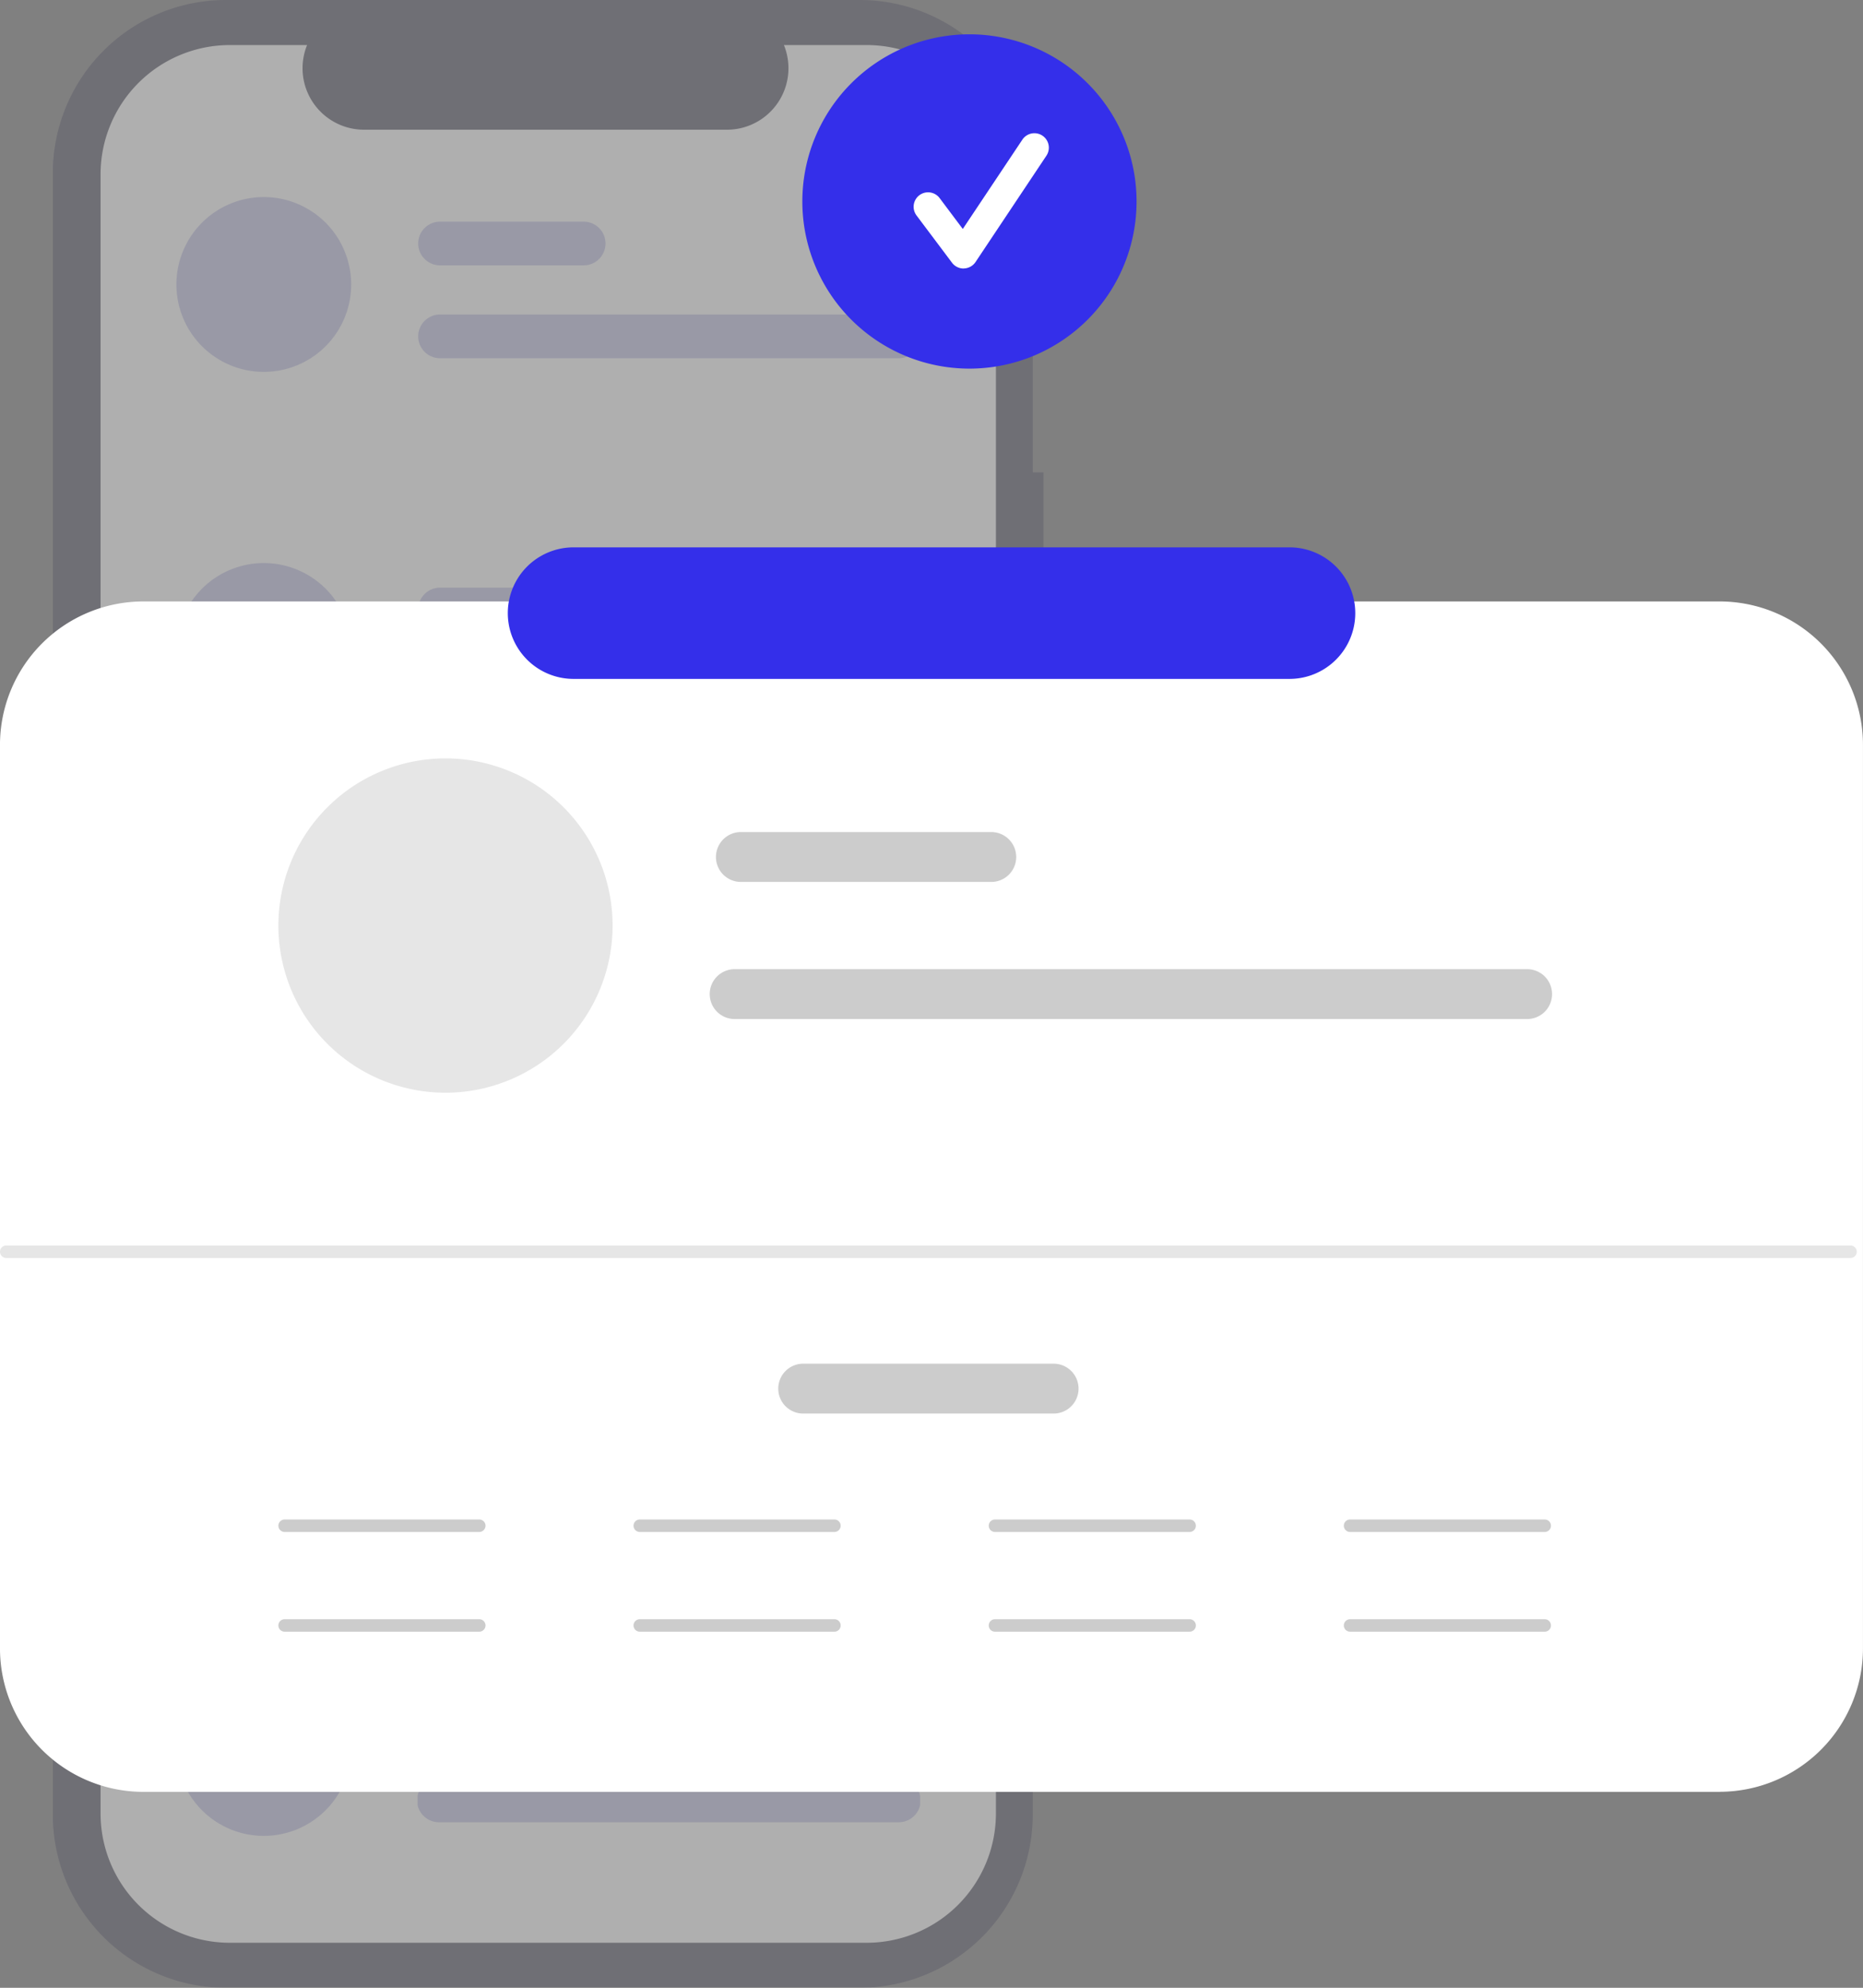
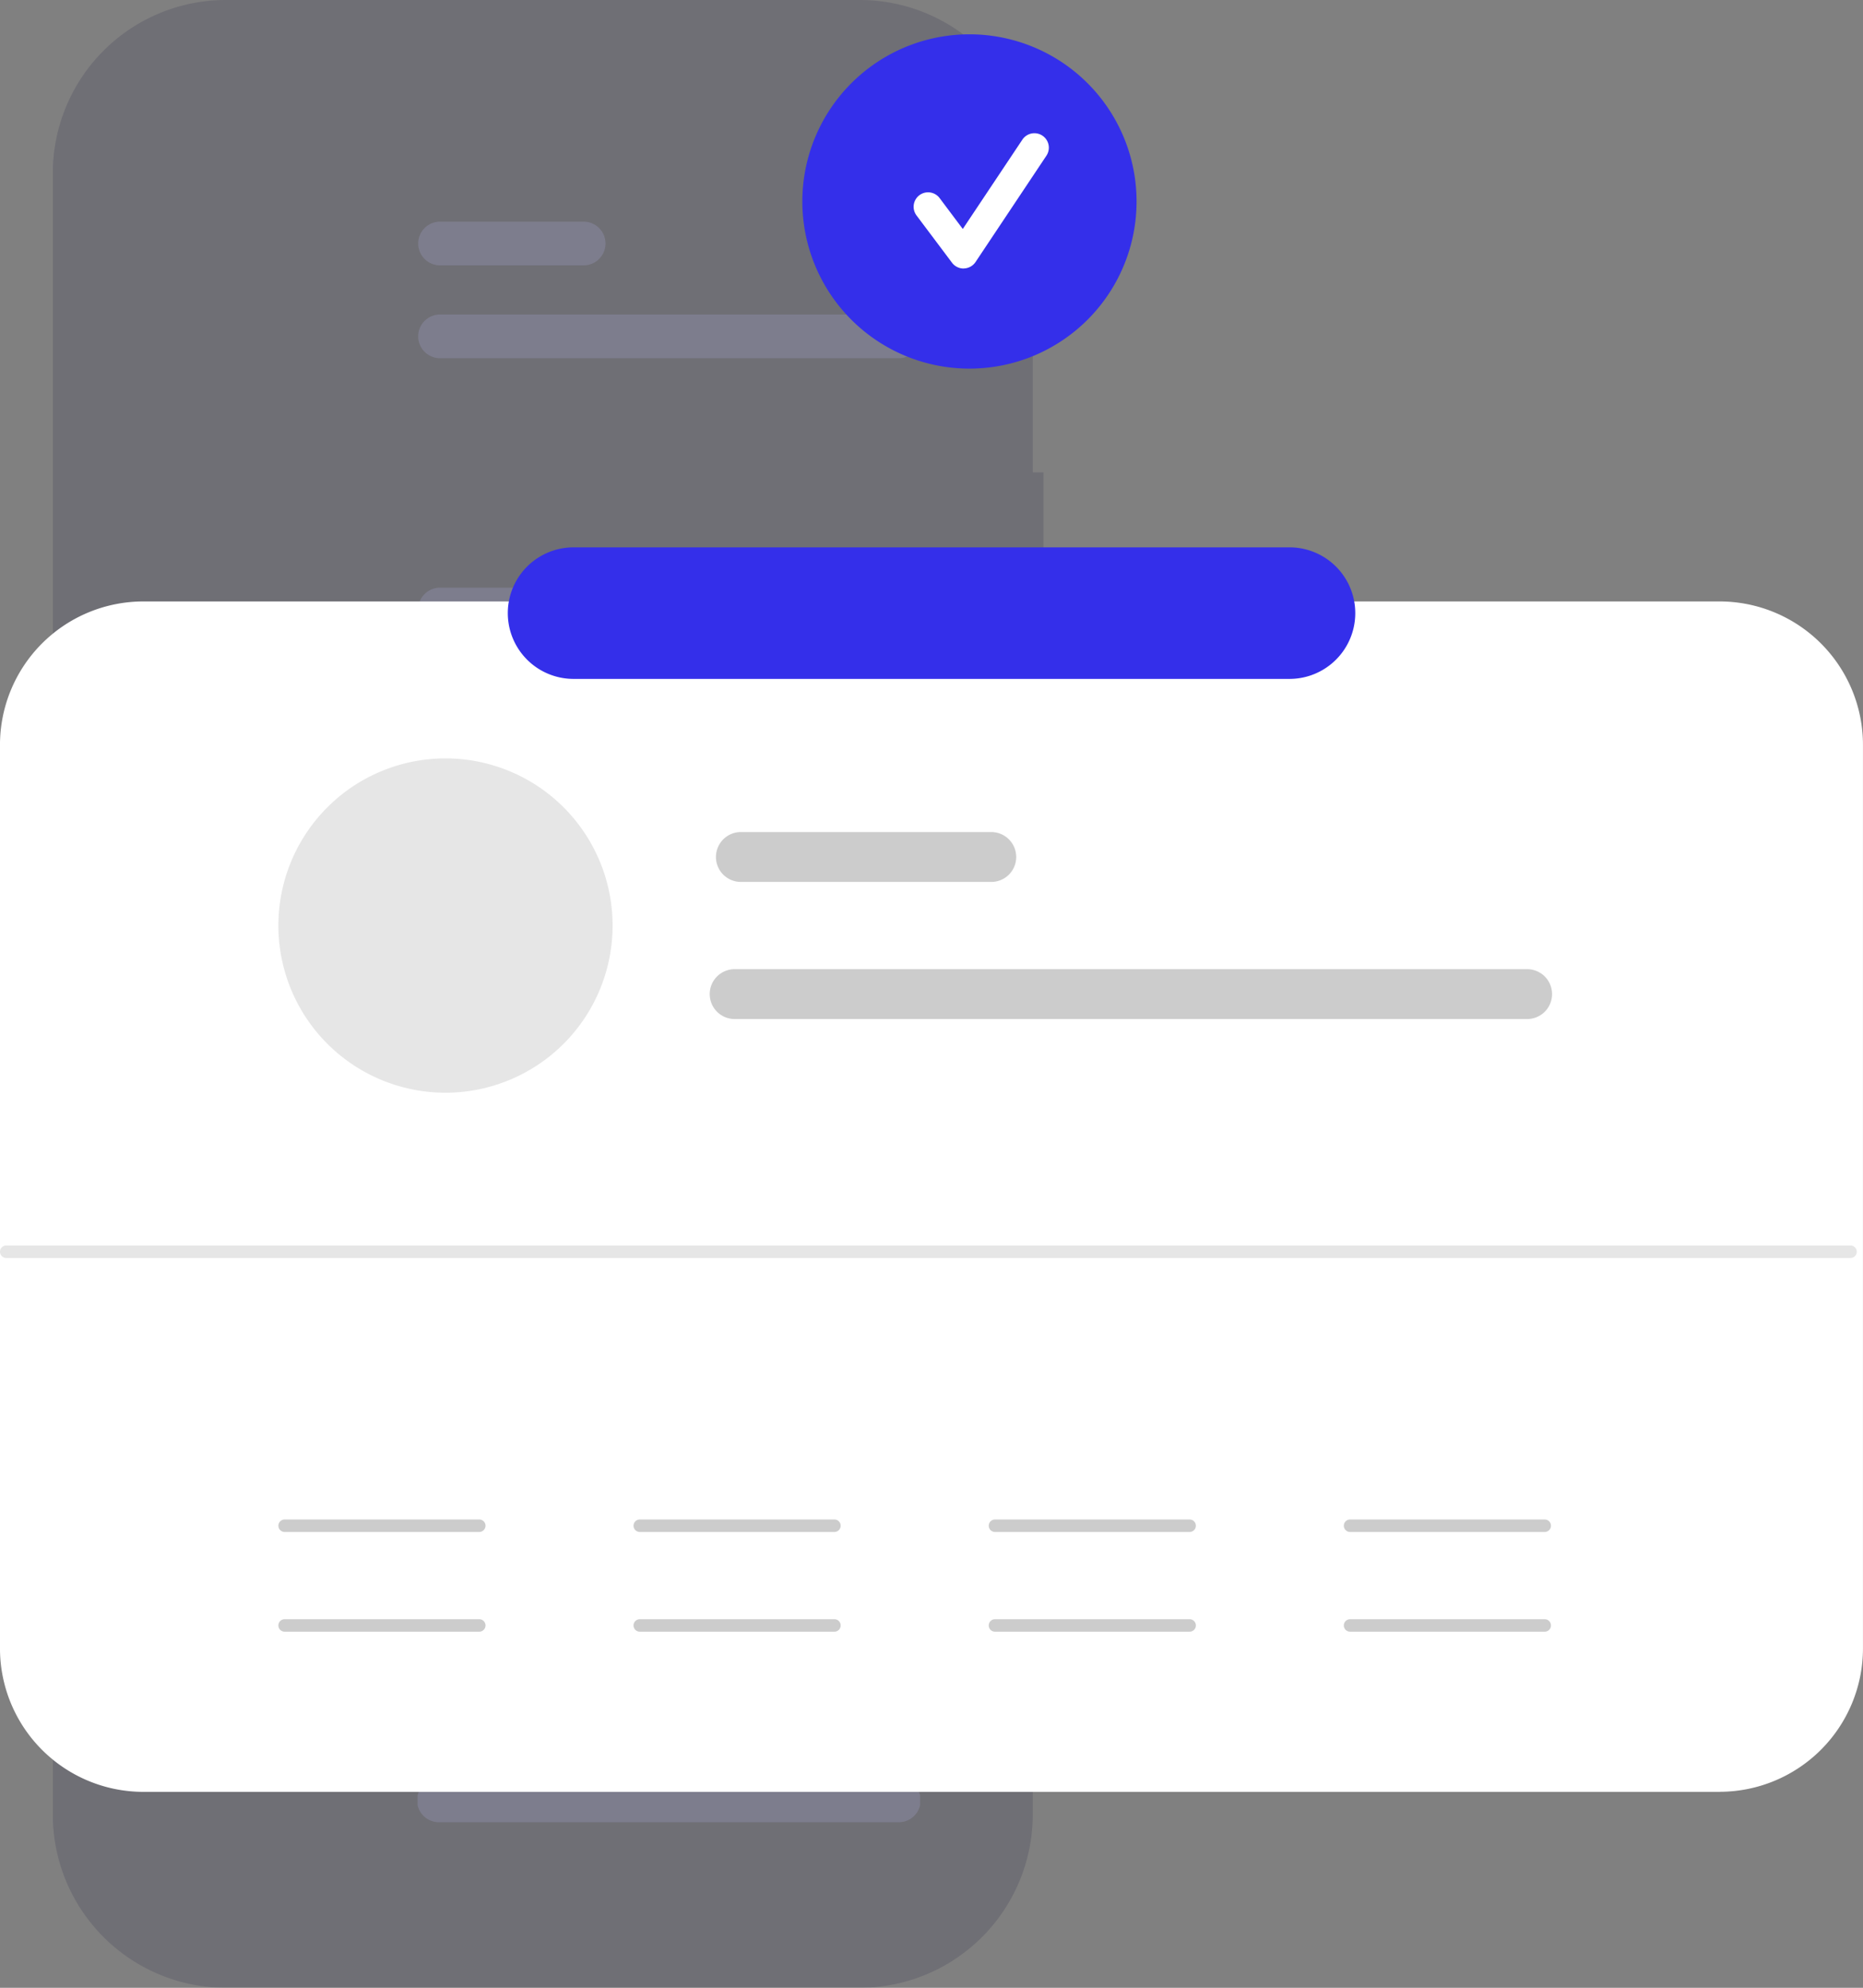
<svg xmlns="http://www.w3.org/2000/svg" id="Grupo_800" data-name="Grupo 800" width="131.318" height="140.077" viewBox="0 0 131.318 140.077">
  <rect x="0" y="0" width="131.318" height="140.077" fill="#808080" stroke="none" />
  <defs>
    <clipPath id="clip-path">
      <rect id="Retângulo_1751" data-name="Retângulo 1751" width="131.318" height="140.077" fill="none" />
    </clipPath>
    <clipPath id="clip-path-3">
      <rect id="Retângulo_1749" data-name="Retângulo 1749" width="69.846" height="140.077" fill="none" />
    </clipPath>
    <clipPath id="clip-path-5">
-       <rect id="Retângulo_1737" data-name="Retângulo 1737" width="12.318" height="12.318" fill="none" />
-     </clipPath>
+       </clipPath>
    <clipPath id="clip-path-6">
      <rect id="Retângulo_1738" data-name="Retângulo 1738" width="35.415" height="3.08" fill="none" />
    </clipPath>
    <clipPath id="clip-path-7">
      <rect id="Retângulo_1739" data-name="Retângulo 1739" width="13.281" height="3.079" fill="none" />
    </clipPath>
    <clipPath id="clip-path-8">
-       <rect id="Retângulo_1740" data-name="Retângulo 1740" width="12.321" height="12.318" fill="none" />
-     </clipPath>
+       </clipPath>
    <clipPath id="clip-path-9">
      <rect id="Retângulo_1741" data-name="Retângulo 1741" width="35.415" height="3.079" fill="none" />
    </clipPath>
    <clipPath id="clip-path-10">
      <rect id="Retângulo_1742" data-name="Retângulo 1742" width="13.281" height="3.08" fill="none" />
    </clipPath>
    <clipPath id="clip-path-11">
      <rect id="Retângulo_1743" data-name="Retângulo 1743" width="11.934" height="12.318" fill="none" />
    </clipPath>
  </defs>
  <g id="Grupo_799" data-name="Grupo 799" clip-path="url(#clip-path)">
    <g id="Grupo_798" data-name="Grupo 798">
      <g id="Grupo_797" data-name="Grupo 797" clip-path="url(#clip-path)">
        <g id="Grupo_796" data-name="Grupo 796" transform="translate(3.721)" opacity="0.46">
          <g id="Grupo_795" data-name="Grupo 795">
            <g id="Grupo_794" data-name="Grupo 794" clip-path="url(#clip-path-3)">
              <g id="Grupo_757" data-name="Grupo 757" opacity="0.56">
                <g id="Grupo_756" data-name="Grupo 756">
                  <g id="Grupo_755" data-name="Grupo 755" clip-path="url(#clip-path-3)">
                    <path id="Caminho_1159" data-name="Caminho 1159" d="M84.911,33.288h-.77V12.2A12.2,12.2,0,0,0,71.938,0H27.268a12.2,12.2,0,0,0-12.2,12.2V127.874a12.2,12.2,0,0,0,12.2,12.2h44.67a12.2,12.2,0,0,0,12.2-12.2V48.3h.77Z" transform="translate(-15.065)" fill="#3f3d56" />
                  </g>
                </g>
              </g>
-               <path id="Caminho_1160" data-name="Caminho 1160" d="M91.811,21.968v115.5a9.114,9.114,0,0,1-9.114,9.114H37.812a9.113,9.113,0,0,1-9.113-9.114V21.968a9.114,9.114,0,0,1,9.113-9.114h5.445a4.332,4.332,0,0,0,4.009,5.965H72.858a4.332,4.332,0,0,0,4.009-5.965H82.7a9.114,9.114,0,0,1,9.114,9.114" transform="translate(-25.332 -9.679)" fill="#e6e6e6" />
              <g id="Grupo_760" data-name="Grupo 760" transform="translate(8.714 13.887)" opacity="0.56">
                <g id="Grupo_759" data-name="Grupo 759">
                  <g id="Grupo_758" data-name="Grupo 758" clip-path="url(#clip-path-5)">
                    <path id="Caminho_1161" data-name="Caminho 1161" d="M56.507,56.226a6.159,6.159,0,1,0,6.159,6.159,6.159,6.159,0,0,0-6.159-6.159" transform="translate(-50.348 -56.226)" fill="#9393c6" />
                  </g>
                </g>
              </g>
              <g id="Grupo_763" data-name="Grupo 763" transform="translate(25.717 22.163)" opacity="0.56">
                <g id="Grupo_762" data-name="Grupo 762">
                  <g id="Grupo_761" data-name="Grupo 761" clip-path="url(#clip-path-6)">
                    <path id="Caminho_1162" data-name="Caminho 1162" d="M153.063,92.815H120.728a1.54,1.54,0,0,1,0-3.079h32.335a1.54,1.54,0,1,1,0,3.079" transform="translate(-119.188 -89.736)" fill="#9393c6" />
                  </g>
                </g>
              </g>
              <g id="Grupo_766" data-name="Grupo 766" transform="translate(25.717 15.62)" opacity="0.56">
                <g id="Grupo_765" data-name="Grupo 765">
                  <g id="Grupo_764" data-name="Grupo 764" clip-path="url(#clip-path-7)">
                    <path id="Caminho_1163" data-name="Caminho 1163" d="M130.929,66.319h-10.2a1.54,1.54,0,0,1,0-3.079h10.2a1.54,1.54,0,0,1,0,3.079" transform="translate(-119.188 -63.24)" fill="#9393c6" />
                  </g>
                </g>
              </g>
              <g id="Grupo_769" data-name="Grupo 769" transform="translate(8.711 39.678)" opacity="0.56">
                <g id="Grupo_768" data-name="Grupo 768">
                  <g id="Grupo_767" data-name="Grupo 767" clip-path="url(#clip-path-8)">
                    <path id="Caminho_1164" data-name="Caminho 1164" d="M56.5,160.649a6.159,6.159,0,1,0,6.159,6.159,6.16,6.16,0,0,0-6.159-6.159" transform="translate(-50.336 -160.649)" fill="#9393c6" />
                  </g>
                </g>
              </g>
              <g id="Grupo_772" data-name="Grupo 772" transform="translate(25.717 47.955)" opacity="0.56">
                <g id="Grupo_771" data-name="Grupo 771">
                  <g id="Grupo_770" data-name="Grupo 770" clip-path="url(#clip-path-9)">
                    <path id="Caminho_1165" data-name="Caminho 1165" d="M153.063,197.238H120.728a1.54,1.54,0,0,1,0-3.079h32.335a1.54,1.54,0,1,1,0,3.079" transform="translate(-119.188 -194.159)" fill="#9393c6" />
                  </g>
                </g>
              </g>
              <g id="Grupo_775" data-name="Grupo 775" transform="translate(25.717 41.411)" opacity="0.56">
                <g id="Grupo_774" data-name="Grupo 774">
                  <g id="Grupo_773" data-name="Grupo 773" clip-path="url(#clip-path-10)">
                    <path id="Caminho_1166" data-name="Caminho 1166" d="M130.929,170.743h-10.2a1.54,1.54,0,0,1,0-3.079h10.2a1.54,1.54,0,0,1,0,3.079" transform="translate(-119.188 -167.664)" fill="#9393c6" />
                  </g>
                </g>
              </g>
              <g id="Grupo_778" data-name="Grupo 778" transform="translate(9.099 91.261)" opacity="0.56">
                <g id="Grupo_777" data-name="Grupo 777">
                  <g id="Grupo_776" data-name="Grupo 776" clip-path="url(#clip-path-11)">
                    <path id="Caminho_1167" data-name="Caminho 1167" d="M57.68,369.5a6.159,6.159,0,1,0,6.159,6.159A6.169,6.169,0,0,0,57.68,369.5" transform="translate(-51.906 -369.496)" fill="#9393c6" />
                  </g>
                </g>
              </g>
              <g id="Grupo_781" data-name="Grupo 781" transform="translate(25.717 99.537)" opacity="0.56">
                <g id="Grupo_780" data-name="Grupo 780">
                  <g id="Grupo_779" data-name="Grupo 779" clip-path="url(#clip-path-6)">
                    <path id="Caminho_1168" data-name="Caminho 1168" d="M153.063,406.085H120.728a1.54,1.54,0,1,1,0-3.079h32.335a1.54,1.54,0,1,1,0,3.079" transform="translate(-119.188 -403.006)" fill="#9393c6" />
                  </g>
                </g>
              </g>
              <g id="Grupo_784" data-name="Grupo 784" transform="translate(25.717 92.993)" opacity="0.56">
                <g id="Grupo_783" data-name="Grupo 783">
                  <g id="Grupo_782" data-name="Grupo 782" clip-path="url(#clip-path-7)">
-                     <path id="Caminho_1169" data-name="Caminho 1169" d="M130.929,379.589h-10.2a1.54,1.54,0,1,1,0-3.079h10.2a1.54,1.54,0,1,1,0,3.079" transform="translate(-119.188 -376.51)" fill="#9393c6" />
-                   </g>
+                     </g>
                </g>
              </g>
              <g id="Grupo_787" data-name="Grupo 787" transform="translate(8.714 117.052)" opacity="0.56">
                <g id="Grupo_786" data-name="Grupo 786">
                  <g id="Grupo_785" data-name="Grupo 785" clip-path="url(#clip-path-5)">
                    <path id="Caminho_1170" data-name="Caminho 1170" d="M56.507,473.919a6.159,6.159,0,1,0,6.159,6.159,6.159,6.159,0,0,0-6.159-6.159" transform="translate(-50.348 -473.919)" fill="#9393c6" />
                  </g>
                </g>
              </g>
              <g id="Grupo_790" data-name="Grupo 790" transform="translate(25.717 125.329)" opacity="0.56">
                <g id="Grupo_789" data-name="Grupo 789">
                  <g id="Grupo_788" data-name="Grupo 788" clip-path="url(#clip-path-6)">
                    <path id="Caminho_1171" data-name="Caminho 1171" d="M153.063,510.508H120.728a1.54,1.54,0,1,1,0-3.079h32.335a1.54,1.54,0,1,1,0,3.079" transform="translate(-119.188 -507.429)" fill="#9393c6" />
                  </g>
                </g>
              </g>
              <g id="Grupo_793" data-name="Grupo 793" transform="translate(25.717 118.785)" opacity="0.56">
                <g id="Grupo_792" data-name="Grupo 792">
                  <g id="Grupo_791" data-name="Grupo 791" clip-path="url(#clip-path-10)">
                    <path id="Caminho_1172" data-name="Caminho 1172" d="M130.929,484.012h-10.2a1.54,1.54,0,1,1,0-3.079h10.2a1.54,1.54,0,1,1,0,3.079" transform="translate(-119.188 -480.933)" fill="#9393c6" />
                  </g>
                </g>
              </g>
            </g>
          </g>
        </g>
        <path id="Caminho_1173" data-name="Caminho 1173" d="M121.217,255.487H10.1A10.113,10.113,0,0,1,0,245.386V181.7a10.113,10.113,0,0,1,10.1-10.1H121.217a10.112,10.112,0,0,1,10.1,10.1v63.682a10.113,10.113,0,0,1-10.1,10.1" transform="translate(-0.001 -129.218)" fill="#fff" />
        <path id="Caminho_1174" data-name="Caminho 1174" d="M130.44,356.236H.439a.439.439,0,1,1,0-.878h130a.439.439,0,1,1,0,.878" transform="translate(0 -267.589)" fill="#e6e6e6" />
        <path id="Caminho_1175" data-name="Caminho 1175" d="M93.606,434.406H79.884a.439.439,0,0,1,0-.878H93.606a.439.439,0,1,1,0,.878" transform="translate(-59.823 -326.452)" fill="#ccc" />
        <path id="Caminho_1176" data-name="Caminho 1176" d="M93.606,462.857H79.884a.439.439,0,1,1,0-.878H93.606a.439.439,0,1,1,0,.878" transform="translate(-59.823 -347.876)" fill="#ccc" />
        <path id="Caminho_1177" data-name="Caminho 1177" d="M397.675,434.406H383.953a.439.439,0,0,1,0-.878h13.722a.439.439,0,1,1,0,.878" transform="translate(-288.791 -326.452)" fill="#ccc" />
        <path id="Caminho_1178" data-name="Caminho 1178" d="M397.675,462.857H383.953a.439.439,0,1,1,0-.878h13.722a.439.439,0,1,1,0,.878" transform="translate(-288.791 -347.876)" fill="#ccc" />
        <path id="Caminho_1179" data-name="Caminho 1179" d="M296.319,434.406H282.6a.439.439,0,0,1,0-.878h13.722a.439.439,0,0,1,0,.878" transform="translate(-212.468 -326.452)" fill="#ccc" />
        <path id="Caminho_1180" data-name="Caminho 1180" d="M296.319,462.857H282.6a.439.439,0,1,1,0-.878h13.722a.439.439,0,1,1,0,.878" transform="translate(-212.468 -347.876)" fill="#ccc" />
        <path id="Caminho_1181" data-name="Caminho 1181" d="M194.963,434.406H181.241a.439.439,0,0,1,0-.878h13.722a.439.439,0,1,1,0,.878" transform="translate(-136.146 -326.452)" fill="#ccc" />
        <path id="Caminho_1182" data-name="Caminho 1182" d="M194.963,462.857H181.241a.439.439,0,1,1,0-.878h13.722a.439.439,0,1,1,0,.878" transform="translate(-136.146 -347.876)" fill="#ccc" />
        <path id="Caminho_1183" data-name="Caminho 1183" d="M240.759,9.788A11.779,11.779,0,1,1,228.98,21.567,11.779,11.779,0,0,1,240.759,9.788" transform="translate(-172.425 -7.37)" fill="#342fea" />
        <path id="Caminho_1184" data-name="Caminho 1184" d="M264.268,47.564a1.018,1.018,0,0,1-.815-.407l-2.5-3.33a1.018,1.018,0,1,1,1.625-1.227l0,0,1.634,2.178,4.2-6.294a1.018,1.018,0,0,1,1.695,1.13l-4.995,7.492a1.019,1.019,0,0,1-.819.453Z" transform="translate(-196.348 -28.643)" fill="#fff" />
        <path id="Caminho_1185" data-name="Caminho 1185" d="M200.018,165.434h-50.46a4.635,4.635,0,1,1,0-9.27h50.46a4.635,4.635,0,1,1,.011,9.27Z" transform="translate(-109.129 -117.593)" fill="#342fea" />
        <path id="Caminho_1186" data-name="Caminho 1186" d="M223.816,240.908H206.249a1.757,1.757,0,1,1,0-3.513h17.567a1.757,1.757,0,1,1,0,3.513" transform="translate(-153.985 -178.761)" fill="#ccc" />
-         <path id="Caminho_1187" data-name="Caminho 1187" d="M241.6,392.587H224.031a1.757,1.757,0,1,1,0-3.513H241.6a1.757,1.757,0,1,1,0,3.513" transform="translate(-167.375 -292.977)" fill="#ccc" />
        <path id="Caminho_1188" data-name="Caminho 1188" d="M260.248,280.028H204.471a1.757,1.757,0,1,1,0-3.513h55.777a1.757,1.757,0,1,1,0,3.513" transform="translate(-152.646 -208.219)" fill="#ccc" />
        <path id="Caminho_1189" data-name="Caminho 1189" d="M91.224,216.378a11.779,11.779,0,1,1-11.779,11.779,11.779,11.779,0,0,1,11.779-11.779" transform="translate(-59.823 -162.935)" fill="#e6e6e6" />
      </g>
    </g>
  </g>
</svg>